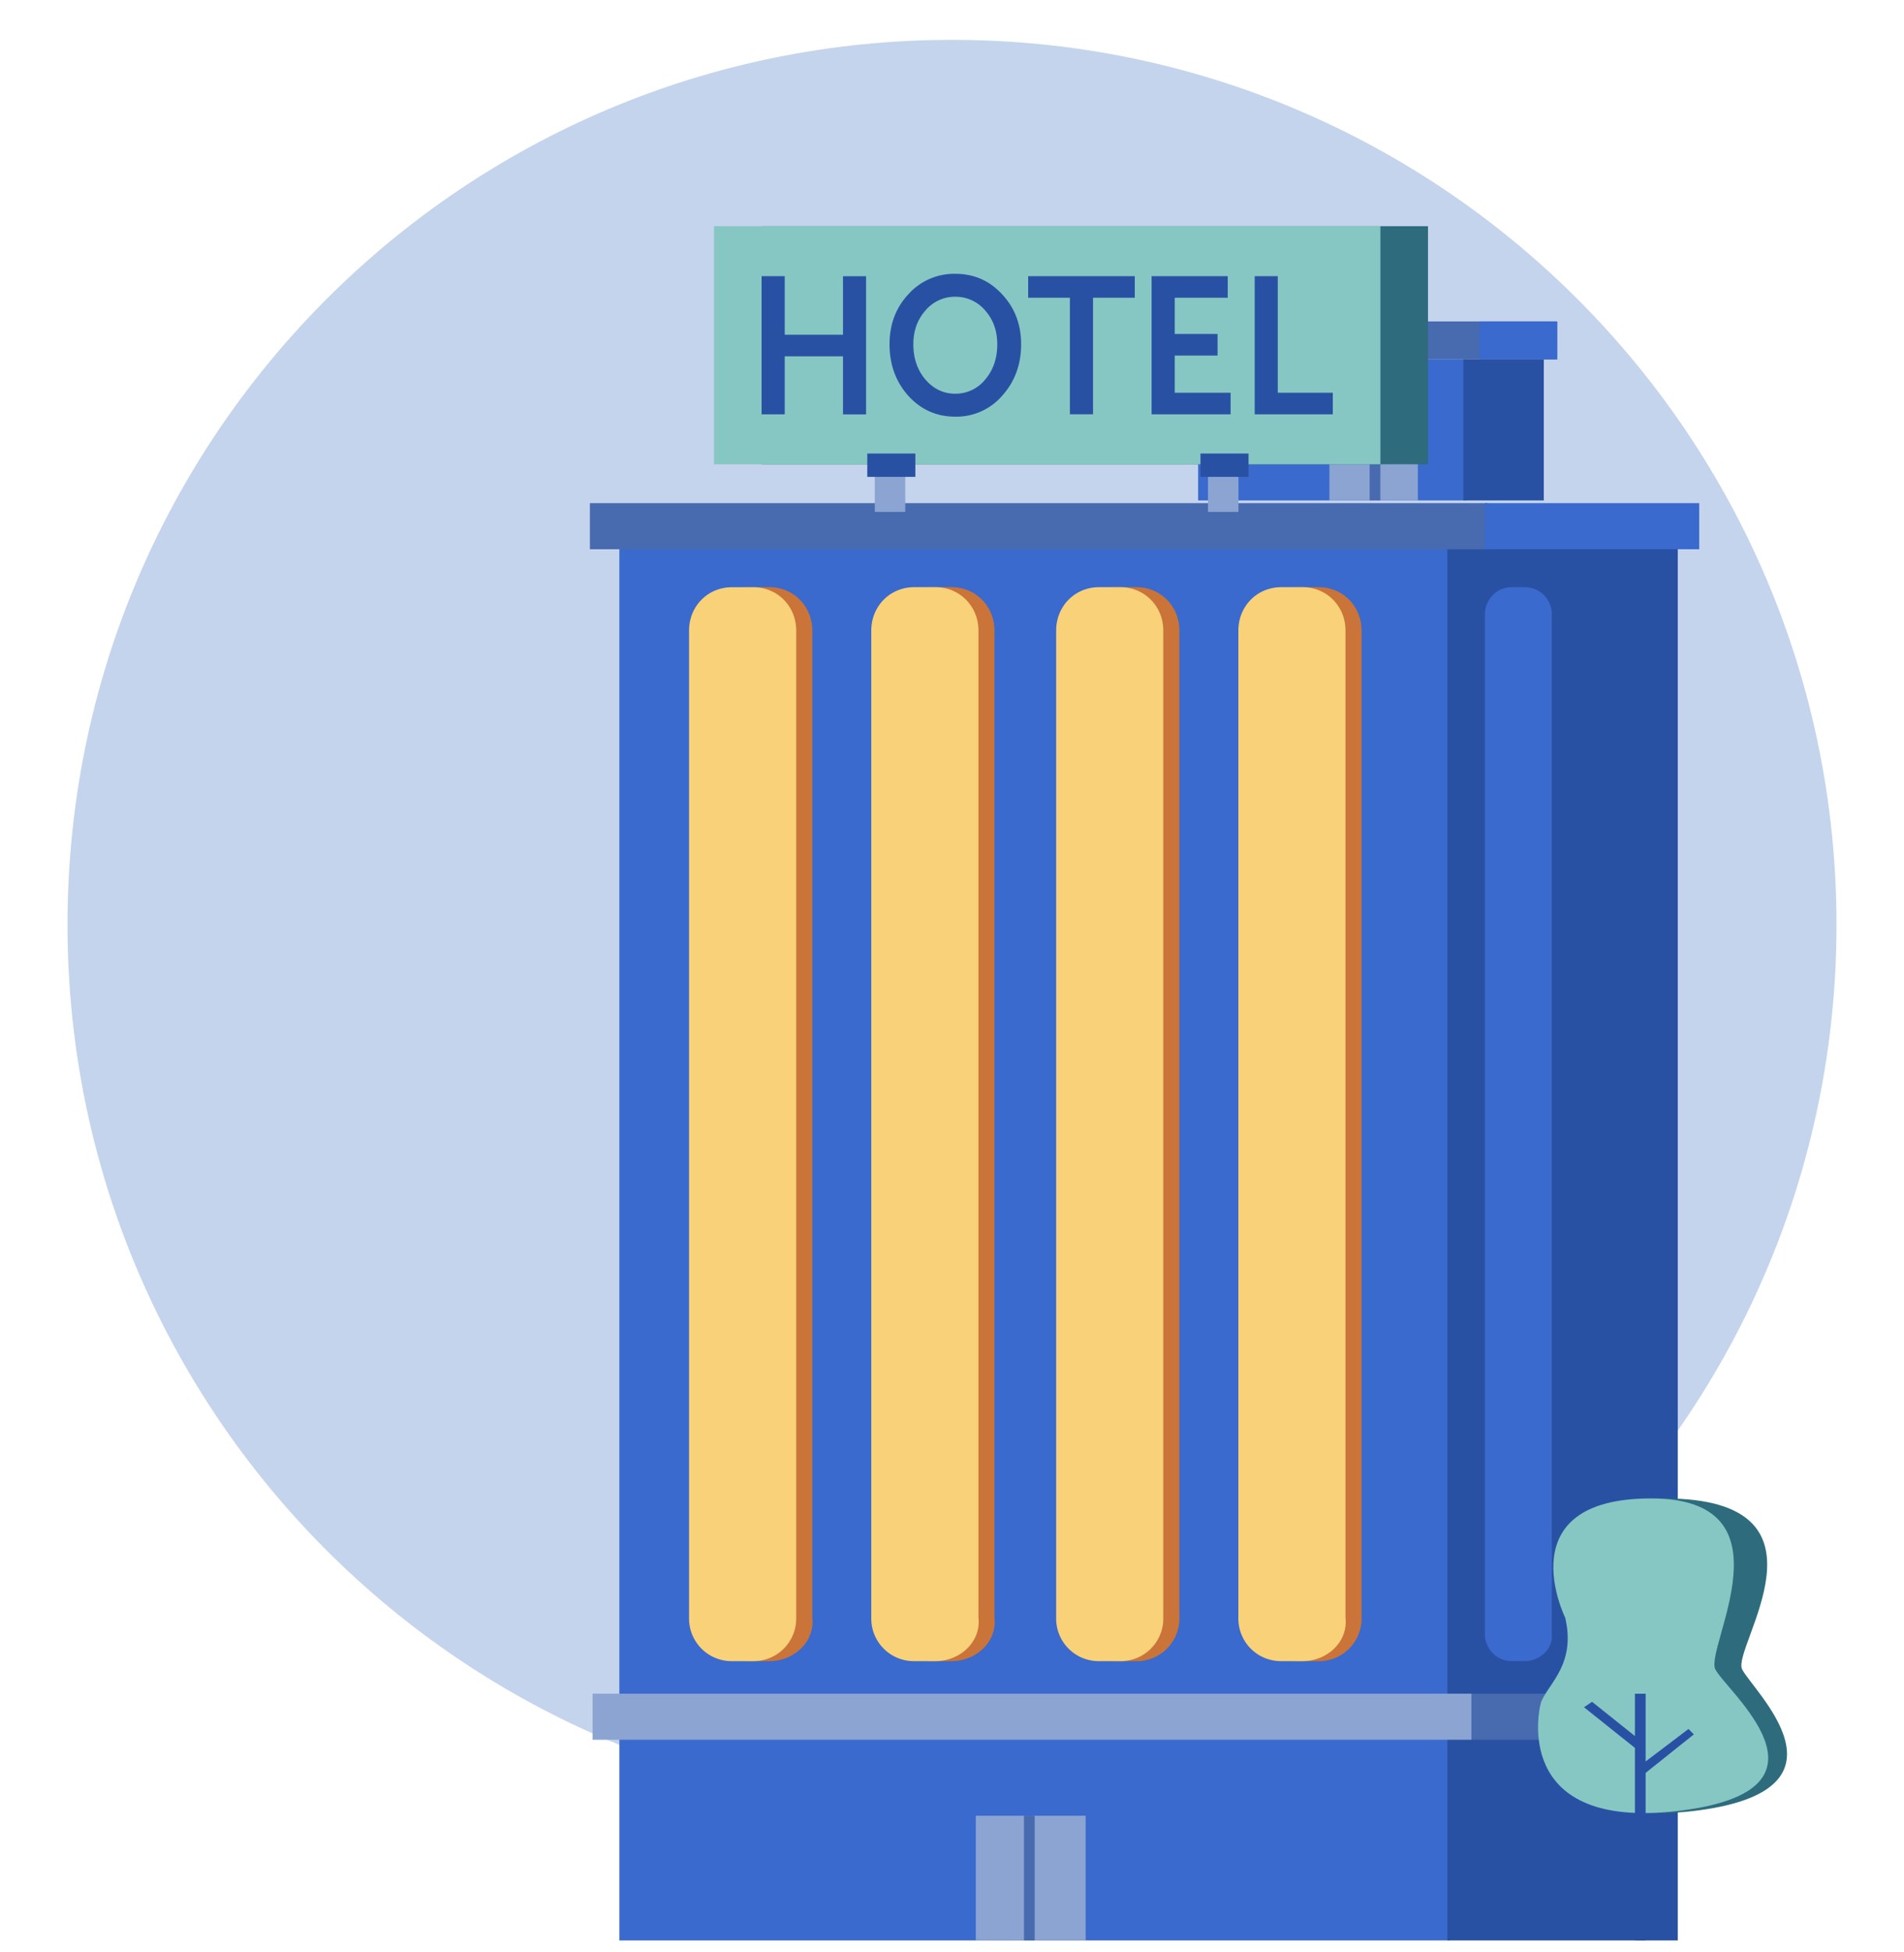
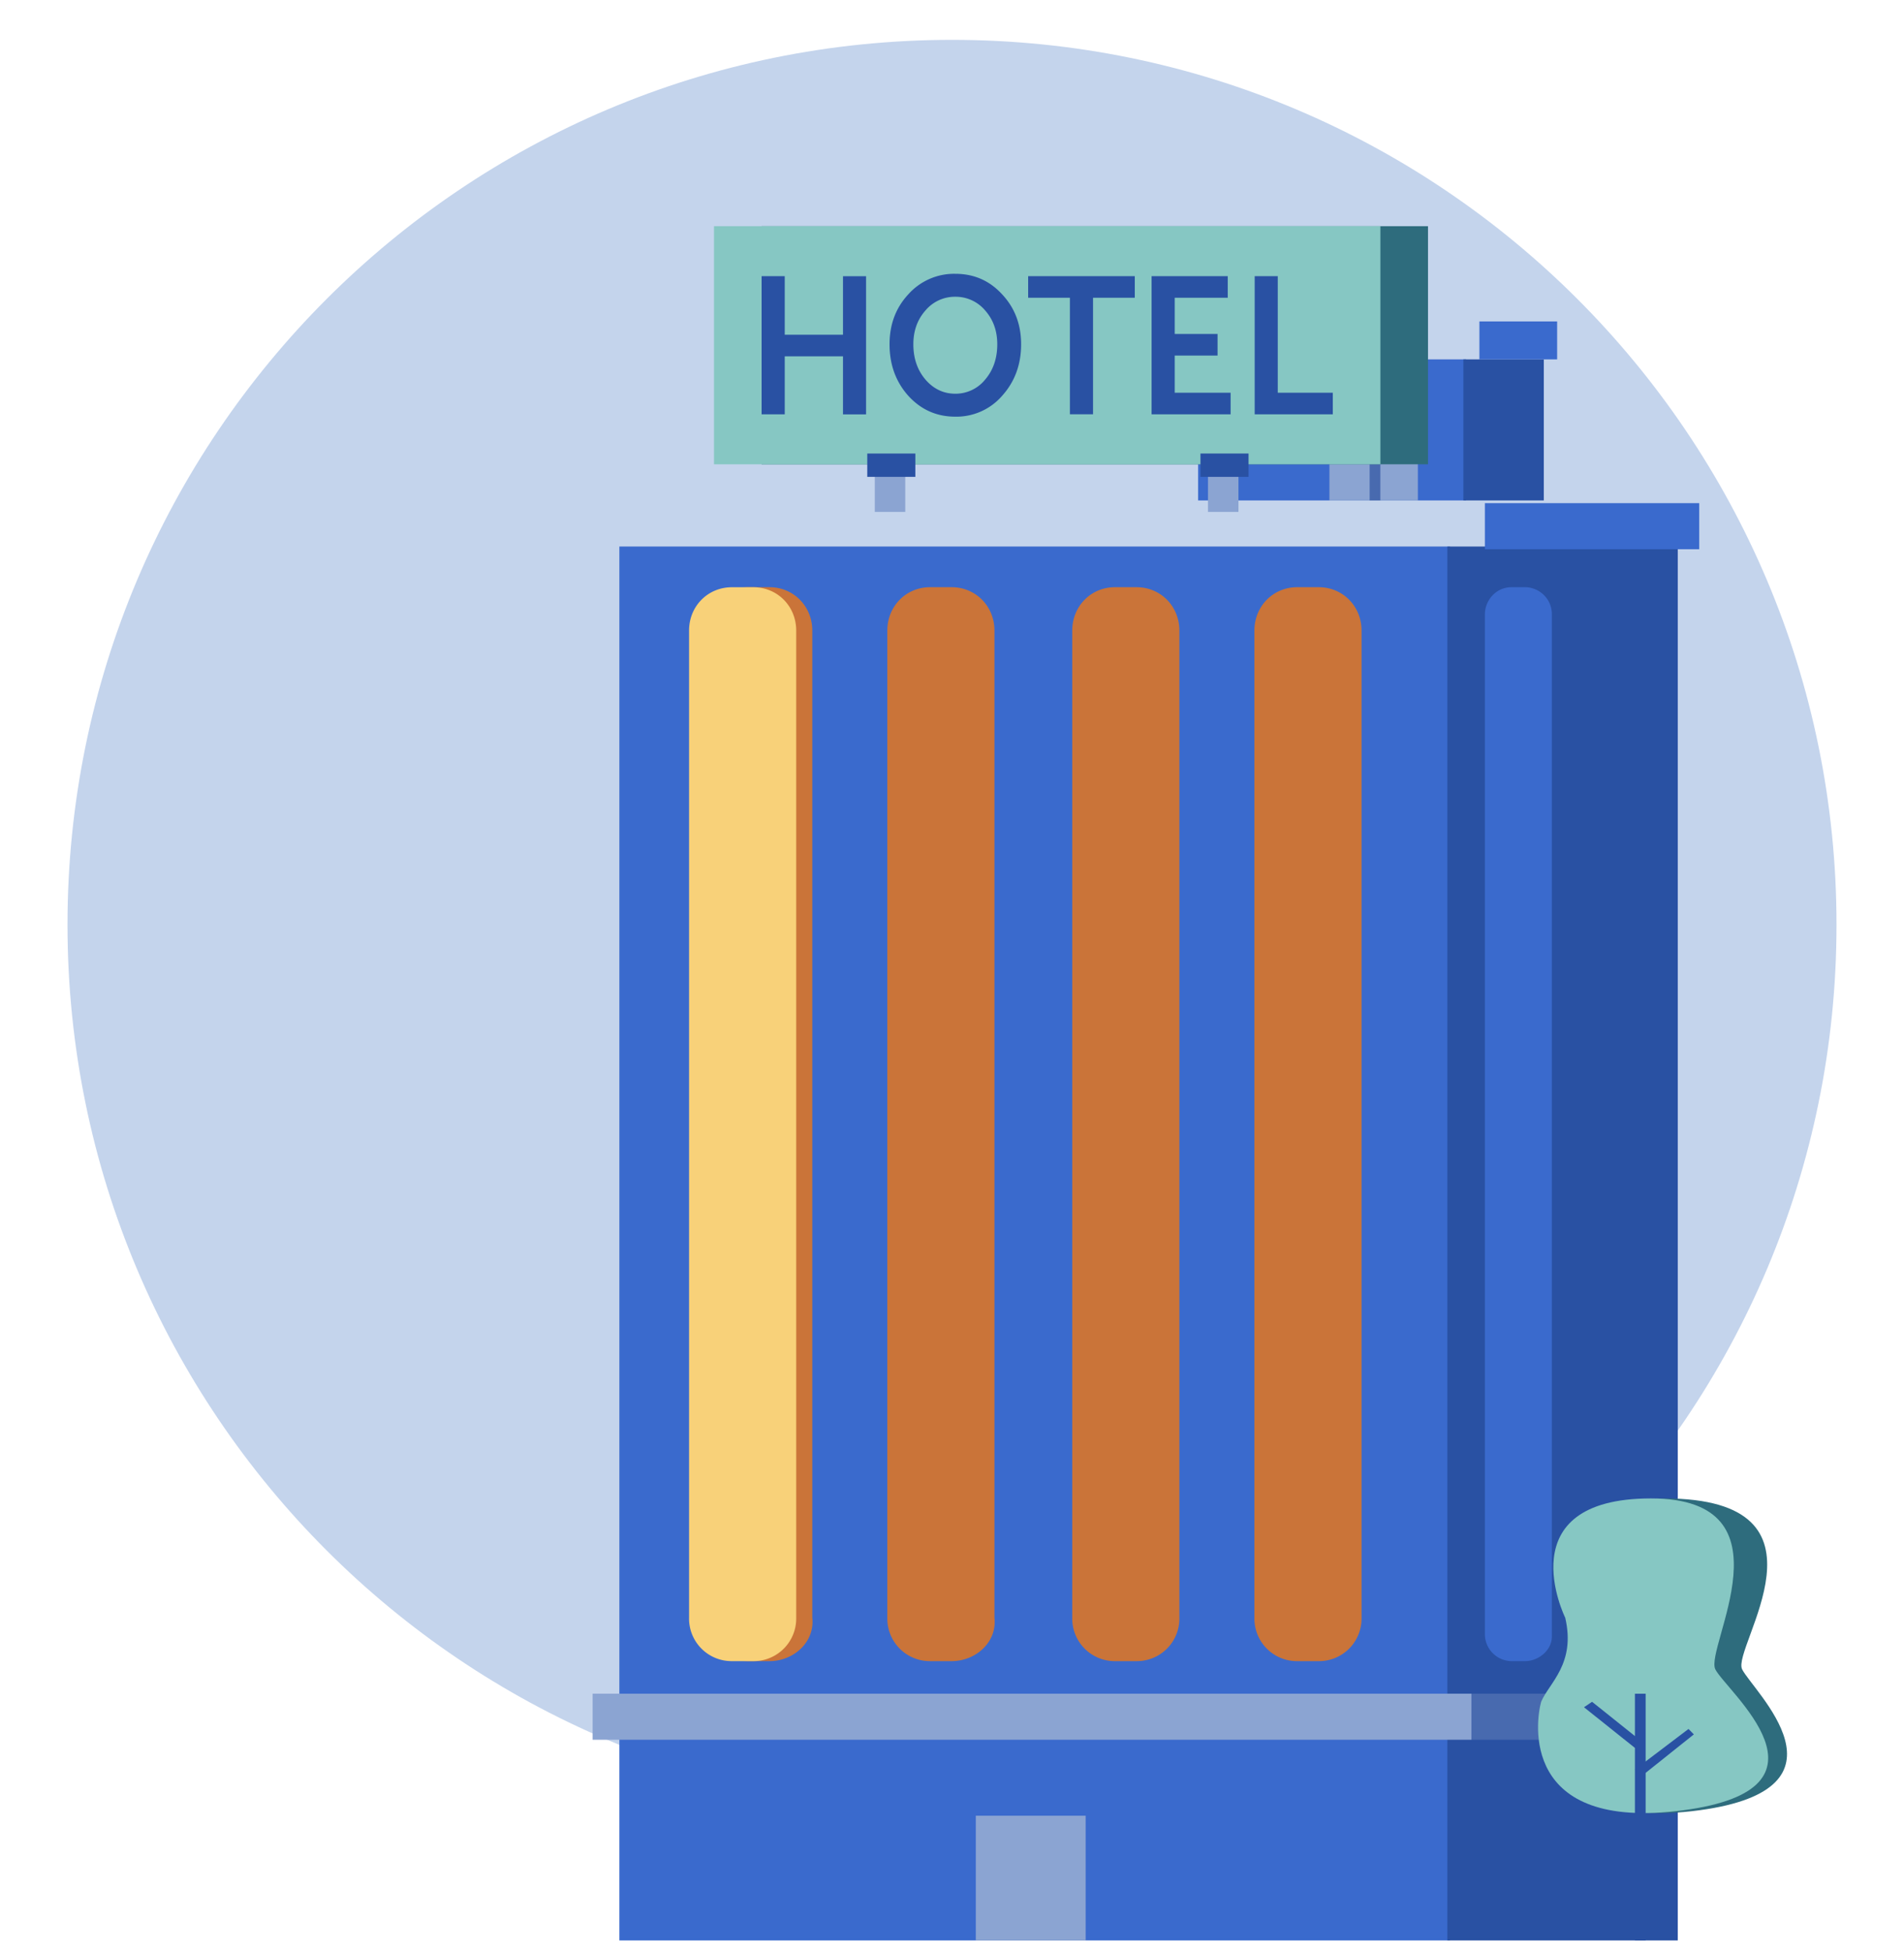
<svg xmlns="http://www.w3.org/2000/svg" width="40" height="41" viewBox="0 0 40 41" fill="none">
  <path d="M20 38c10.262 0 18.582-8.319 18.582-18.581C38.582 9.156 30.262.837 20 .837S1.418 9.157 1.418 19.419 9.738 38 20 38Z" fill="#C4D4EC" />
  <path d="M30.462 11.477h-17.45v29.272h17.45V11.477Z" fill="#3A6ACD" />
  <path d="M35.248 11.477h-4.841v29.272h4.84V11.477Z" fill="#2951A3" />
  <path d="M16.165 34.884h-.45a.894.894 0 0 1-.902-.911v-20.73c0-.513.394-.912.901-.912h.45c.507 0 .901.4.901.912v20.73c.056.512-.394.911-.9.911Z" fill="#CA7439" />
  <path d="M15.827 34.884h-.45a.894.894 0 0 1-.901-.912v-20.73c0-.512.394-.91.9-.91h.45c.507 0 .901.398.901.91v20.73a.894.894 0 0 1-.9.912Z" fill="#F8D179" />
  <path d="M19.992 34.884h-.45a.894.894 0 0 1-.901-.911v-20.73c0-.513.394-.912.9-.912h.45c.508 0 .901.4.901.912v20.73c.057.512-.393.911-.9.911Zm3.884 0h-.45a.894.894 0 0 1-.9-.911v-20.73c0-.513.393-.912.9-.912h.45c.507 0 .901.4.901.912v20.73a.894.894 0 0 1-.9.911Zm3.828 0h-.45a.894.894 0 0 1-.901-.911v-20.73c0-.513.394-.912.9-.912h.45c.507 0 .901.4.901.912v20.73a.894.894 0 0 1-.9.911Z" fill="#CA7439" />
-   <path d="M19.655 34.884h-.45a.894.894 0 0 1-.901-.911v-20.73c0-.513.394-.912.9-.912h.45c.508 0 .902.4.902.912v20.73c.056.512-.394.911-.901.911Zm3.884 0h-.45a.894.894 0 0 1-.901-.911v-20.73c0-.513.394-.912.9-.912h.45c.507 0 .901.4.901.912v20.73a.894.894 0 0 1-.9.911Zm3.828 0h-.45a.894.894 0 0 1-.901-.911v-20.73c0-.513.394-.912.9-.912h.45c.508 0 .901.4.901.912v20.73c.057.512-.393.911-.9.911Z" fill="#F8D179" />
  <path d="M35.753 35.567h-4.84v.968h4.84v-.968Z" fill="#486AAF" />
  <path d="M30.913 35.567H12.45v.968h18.463v-.968Z" fill="#8BA4D2" />
  <path d="M32.039 34.884h-.282a.567.567 0 0 1-.562-.57V12.901c0-.285.225-.57.563-.57h.28c.282 0 .564.228.564.57v21.47c0 .285-.282.513-.563.513Z" fill="#3A6ACD" />
  <path d="M22.807 38.13H20.5v2.62h2.308v-2.62Z" fill="#8BA4D2" />
-   <path d="M21.737 38.13h-.225v2.62h.225v-2.62Zm9.513-27.564H12.393v.968H31.25v-.968Zm1.464-3.816h-7.993v.797h7.993V6.75Z" fill="#486AAF" />
  <path d="M35.698 10.566h-4.503v.968h4.503v-.968ZM30.8 7.547h-5.629v2.962h5.63V7.547Z" fill="#3A6ACD" />
  <path d="M32.432 7.547h-1.689v2.962h1.69V7.547Z" fill="#2951A3" />
  <path d="M29.787 8.402h-1.858v2.107h1.858V8.402Z" fill="#8BA4D2" />
  <path d="M28.999 8.402h-.225v2.107h.225V8.402Z" fill="#486AAF" />
  <path d="M32.714 6.75H31.08v.797h1.633V6.75Z" fill="#3A6ACD" />
  <path d="M33.165 33.973s-1.238-2.506 1.801-2.506c3.772 0 1.407 3.132 1.633 3.588.225.455 2.477 2.505-.901 2.961-3.377.456-3.096-1.88-2.983-2.278.112-.399.675-.797.45-1.765Z" fill="#2E6C7D" />
  <path d="M32.883 33.973s-1.238-2.506 1.801-2.506c3.04 0 1.126 3.132 1.352 3.588.225.455 2.758 2.505-.676 2.961-3.434.456-3.096-1.88-2.983-2.278.168-.399.731-.797.506-1.765Z" fill="#86C7C3" />
  <path d="M34.572 35.568h-.225v5.182h.225v-5.182Z" fill="#2951A3" />
  <path d="m34.347 36.706-1.07-.854.17-.114 1.069.854-.169.114Zm.169.57-.17-.114 1.127-.854.112.114-1.07.854Z" fill="#2951A3" />
  <path d="M30 4.75v5H16v-5h14Z" fill="#2E6C7D" />
  <path d="M29 4.75v5H15v-5h14Z" fill="#86C7C3" />
  <path d="M26.018 9.672v1.078h-.64V9.672h.64Z" fill="#8BA4D2" />
  <path d="M26.23 9.524v.49h-1.01v-.49h1.012Z" fill="#2951A3" />
  <path d="M19.018 9.672v1.078h-.64V9.672h.64Z" fill="#8BA4D2" />
  <path d="M19.23 9.524v.49h-1.01v-.49h1.012ZM16 8.701V5.799h.486v1.23h1.224V5.8h.485v2.902h-.485V7.483h-1.224v1.218H16Zm2.688-1.471c0-.417.131-.767.395-1.05a1.29 1.29 0 0 1 .986-.43c.392 0 .72.143.983.43.266.283.4.633.4 1.05 0 .427-.134.788-.4 1.083a1.271 1.271 0 0 1-.983.437c-.391 0-.72-.146-.986-.437-.264-.295-.395-.656-.395-1.083Zm.5 0c0 .297.086.545.256.743.171.197.38.295.625.295a.798.798 0 0 0 .626-.295c.17-.198.256-.446.256-.743 0-.284-.086-.52-.256-.712a.808.808 0 0 0-.626-.286.807.807 0 0 0-.625.286c-.17.191-.256.428-.256.712Zm3.289 1.471V6.253H21.6v-.454h2.24v.454h-.877V8.7h-.486Zm1.716 0V5.799h1.6v.454h-1.114v.76h.9v.454h-.9v.78h1.174v.454h-1.66Zm2.166 0V5.799h.485v2.448H28v.454h-1.64Z" fill="#2951A3" />
</svg>